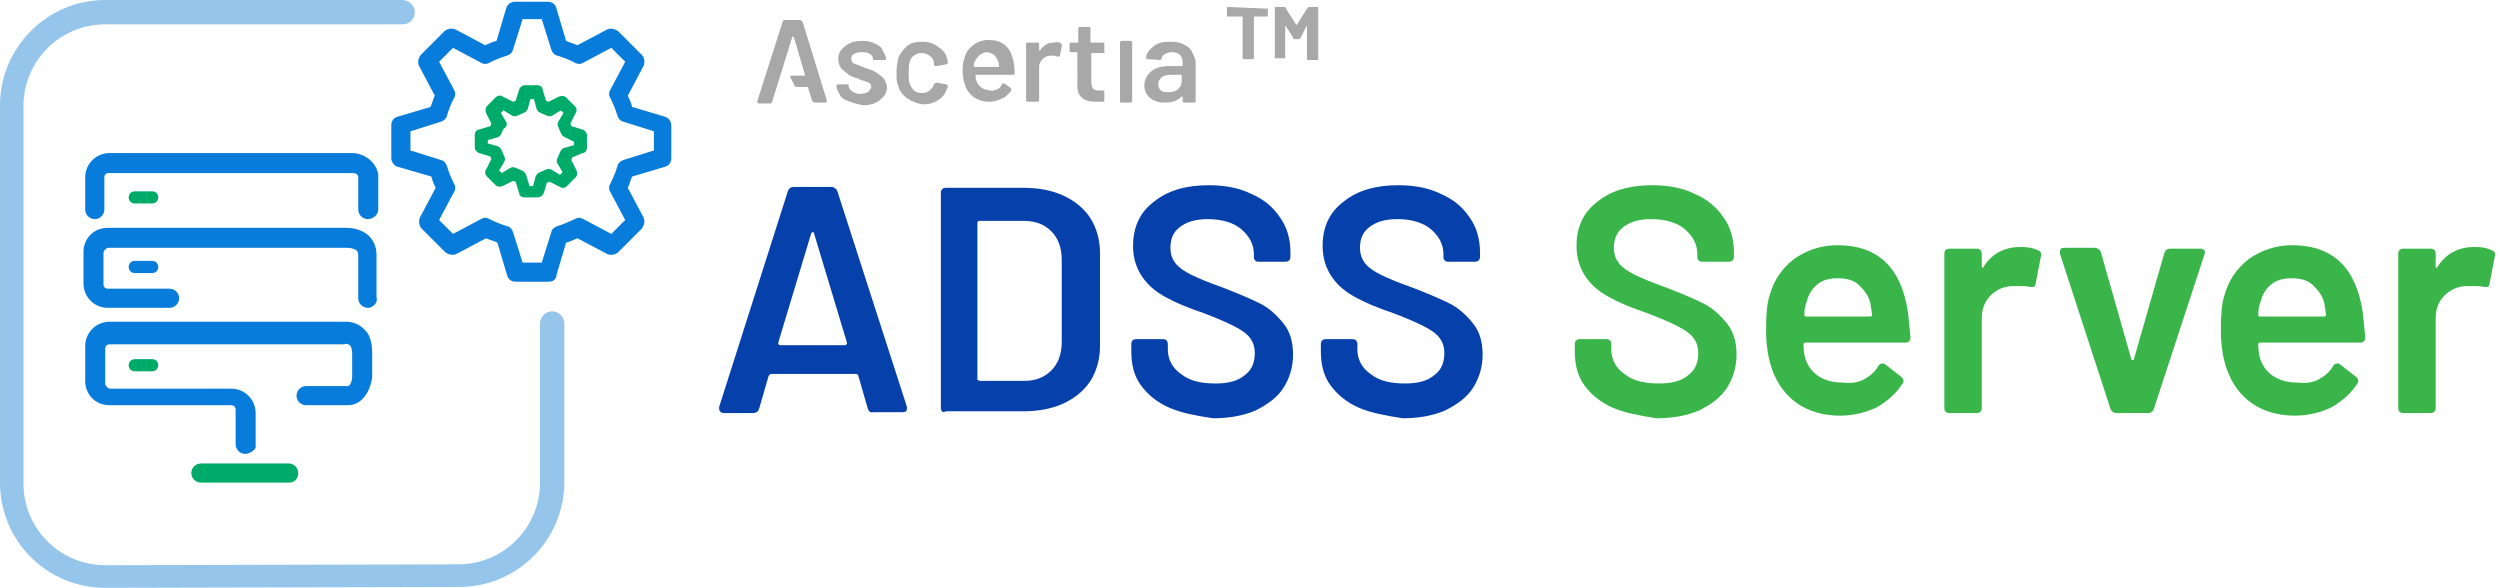
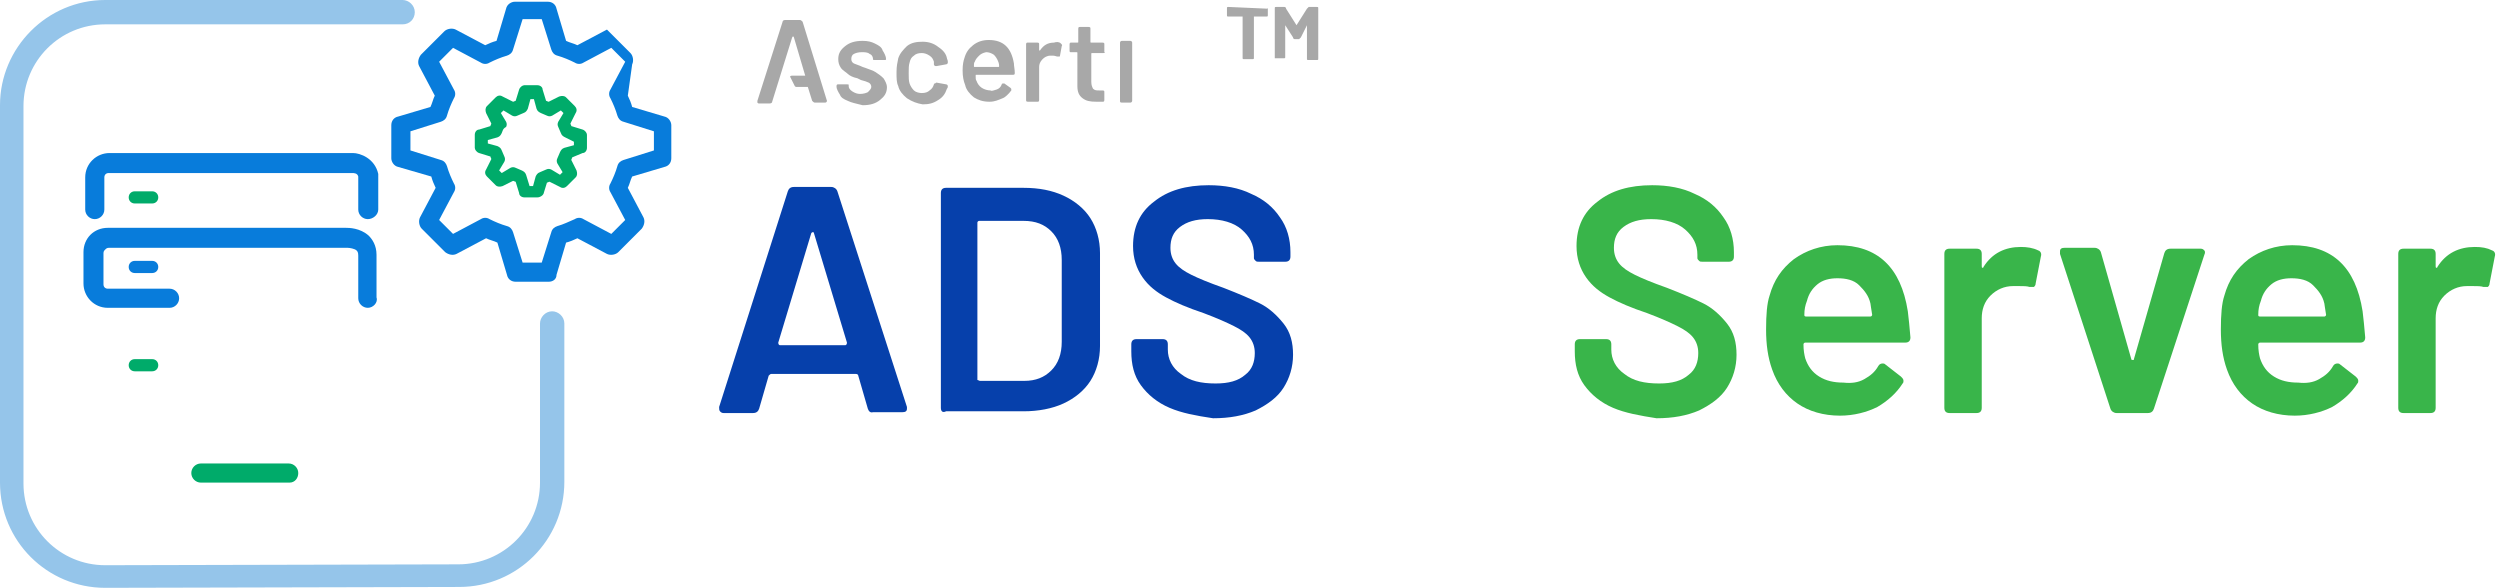
<svg xmlns="http://www.w3.org/2000/svg" version="1.1" id="Layer_1" x="0px" y="0px" viewBox="0 0 287.5 67.6" style="enable-background:new 0 0 287.5 67.6;" xml:space="preserve">
  <style type="text/css"> .st0{fill:#087CDB;} .st1{fill:#00AB6A;} .st2{fill:#95C5EA;} .st3{fill:#A8A8A8;} .st4{fill:#0640AB;} .st5{fill:#39B54A;} </style>
  <g>
-     <path class="st0" d="M28.2,52.2L28.2,52.2c-0.6,0-1.1-0.5-1.1-1.1v-4c0-0.3-0.2-0.5-0.5-0.5h-14c-0.8,0-1.5-0.3-2-0.8 s-0.8-1.2-0.8-2v-4c0-1.6,1.3-2.8,2.8-2.8h26.8c0.4,0,1.4-0.1,2.3,0.7c0.8,0.6,1.1,1.6,1.1,2.9v2.7v0.1c-0.2,1.5-1.1,3.2-2.8,3.2 l0,0h-4.8c-0.6,0-1.1-0.5-1.1-1.1s0.5-1.1,1.1-1.1l0,0H40c0.3,0,0.5-0.7,0.5-1v-2.6c0-0.6-0.1-1-0.3-1.1c-0.2-0.2-0.5-0.2-0.6-0.1 c-0.1,0-0.1,0-0.2,0H12.6c-0.3,0-0.5,0.2-0.5,0.5v4c0,0.2,0.1,0.3,0.2,0.4c0.1,0.1,0.2,0.2,0.4,0.2h13.9c1.6,0,2.8,1.3,2.8,2.8v4 C29.3,51.7,28.8,52.2,28.2,52.2z" />
    <path class="st0" d="M42.3,25.2c-0.6,0-1.1-0.5-1.1-1.1v-3.8c-0.1-0.4-0.5-0.4-0.7-0.4h-28c-0.3,0-0.5,0.2-0.5,0.5v3.7 c0,0.6-0.5,1.1-1.1,1.1l0,0c-0.6,0-1.1-0.5-1.1-1.1v-3.7c0-1.6,1.3-2.8,2.8-2.8h28l0,0c0.8,0,2.5,0.6,2.9,2.4c0,0.1,0,0.1,0,0.2 v3.9C43.5,24.7,42.9,25.2,42.3,25.2z" />
    <path class="st0" d="M42.3,35.4L42.3,35.4c-0.6,0-1.1-0.5-1.1-1.1v-4.9c0-0.4-0.1-0.5-0.2-0.6c-0.2-0.2-0.8-0.3-1-0.3l0,0H12.5l0,0 c-0.2,0-0.3,0.1-0.4,0.2s-0.2,0.2-0.2,0.4v3.6c0,0.3,0.2,0.5,0.5,0.5h7.1c0.6,0,1.1,0.5,1.1,1.1s-0.5,1.1-1.1,1.1l0,0h-7.1 c-1.6,0-2.8-1.3-2.8-2.8V29c0-0.8,0.3-1.5,0.8-2s1.2-0.8,2-0.8l0,0h27.4c0.3,0,1.6,0,2.6,0.9c0.4,0.4,0.9,1.1,0.9,2.2v4.9 C43.5,34.8,42.9,35.4,42.3,35.4z" />
    <path class="st1" d="M33.3,55.5L33.3,55.5H23.1c-0.6,0-1.1-0.5-1.1-1.1s0.5-1.1,1.1-1.1l0,0h10.1c0.6,0,1.1,0.5,1.1,1.1 S33.9,55.5,33.3,55.5z" />
    <path class="st1" d="M17.5,23.4L17.5,23.4h-2c-0.4,0-0.7-0.3-0.7-0.7c0-0.4,0.3-0.7,0.7-0.7l0,0h2c0.4,0,0.7,0.3,0.7,0.7 C18.2,23.1,17.9,23.4,17.5,23.4z" />
    <path class="st0" d="M17.5,31.4h-2c-0.4,0-0.7-0.3-0.7-0.7s0.3-0.7,0.7-0.7h2c0.4,0,0.7,0.3,0.7,0.7C18.2,31.1,17.9,31.4,17.5,31.4 z" />
    <path class="st1" d="M17.5,42.7L17.5,42.7h-2c-0.4,0-0.7-0.3-0.7-0.7s0.3-0.7,0.7-0.7l0,0h2c0.4,0,0.7,0.3,0.7,0.7 S17.9,42.7,17.5,42.7z" />
    <path class="st2" d="M12.1,67.6C5.4,67.6,0,62.2,0,55.5V12.1C0,5.5,5.4,0,12.1,0l0,0h34.2c0.7,0,1.4,0.6,1.4,1.4s-0.6,1.4-1.4,1.4 l0,0H12.1c-5.2,0-9.4,4.2-9.4,9.4v43.4c0,5.2,4.2,9.4,9.4,9.4l40.6-0.1c5.2,0,9.4-4.2,9.4-9.4V37.2c0-0.7,0.6-1.4,1.4-1.4l0,0 c0.7,0,1.4,0.6,1.4,1.4v18.2c0,6.7-5.4,12.1-12.1,12.1l0,0L12.1,67.6z" />
-     <path class="st0" d="M63.1,32.4L63.1,32.4h-3.8c-0.5,0-0.9-0.3-1-0.8l-1.1-3.7c-0.4-0.2-0.9-0.3-1.3-0.5l-3.4,1.8 c-0.4,0.2-0.9,0.1-1.3-0.2l-2.7-2.7c-0.3-0.3-0.4-0.9-0.2-1.3l1.8-3.4c-0.2-0.4-0.4-0.9-0.5-1.3l-3.8-1.1c-0.5-0.1-0.8-0.6-0.8-1 v-3.8c0-0.5,0.3-0.9,0.8-1l3.7-1.1c0.2-0.4,0.3-0.9,0.5-1.3l-1.8-3.4c-0.2-0.4-0.1-0.9,0.2-1.3l2.7-2.7c0.3-0.3,0.9-0.4,1.3-0.2 l3.4,1.8c0.4-0.2,0.9-0.4,1.3-0.5L58.2,1c0.1-0.5,0.6-0.8,1-0.8l0,0H63c0.5,0,0.9,0.3,1,0.8l1.1,3.7C65.5,4.9,66,5,66.4,5.2 l3.4-1.8c0.4-0.2,0.9-0.1,1.3,0.2l2.7,2.7c0.3,0.3,0.4,0.9,0.2,1.3L72.2,11c0.2,0.4,0.4,0.9,0.5,1.3l3.7,1.1c0.5,0.1,0.8,0.6,0.8,1 v3.8c0,0.5-0.3,0.9-0.8,1l-3.7,1.1c-0.2,0.4-0.3,0.9-0.5,1.3L74,25c0.2,0.4,0.1,0.9-0.2,1.3L71.1,29c-0.3,0.3-0.9,0.4-1.3,0.2 l-3.4-1.8c-0.4,0.2-0.9,0.4-1.3,0.5L64,31.6C64,32.1,63.6,32.4,63.1,32.4z M60.1,30.2h2.2l1.1-3.5c0.1-0.4,0.4-0.6,0.7-0.7 c0.7-0.2,1.3-0.5,2-0.8c0.3-0.2,0.7-0.2,1,0l3.2,1.7l1.6-1.6l-1.7-3.2c-0.2-0.3-0.2-0.7,0-1c0.3-0.6,0.6-1.3,0.8-2 c0.1-0.4,0.4-0.6,0.7-0.7l3.5-1.1v-2.2L71.7,14c-0.4-0.1-0.6-0.4-0.7-0.7c-0.2-0.7-0.5-1.4-0.8-2c-0.2-0.3-0.2-0.7,0-1l1.7-3.2 l-1.6-1.6l-3.2,1.7c-0.3,0.2-0.7,0.2-1,0c-0.6-0.3-1.3-0.6-2-0.8c-0.4-0.1-0.6-0.4-0.7-0.7l-1.1-3.5h-2.2L59,5.7 c-0.1,0.4-0.4,0.6-0.7,0.7c-0.7,0.2-1.4,0.5-2,0.8c-0.3,0.2-0.7,0.2-1,0l-3.2-1.7l-1.6,1.6l1.7,3.2c0.2,0.3,0.2,0.7,0,1 c-0.3,0.6-0.6,1.3-0.8,2c-0.1,0.4-0.4,0.6-0.7,0.7l-3.5,1.1v2.2l3.5,1.1c0.4,0.1,0.6,0.4,0.7,0.7c0.2,0.7,0.5,1.4,0.8,2 c0.2,0.3,0.2,0.7,0,1l-1.7,3.2l1.6,1.6l3.2-1.7c0.3-0.2,0.7-0.2,1,0c0.6,0.3,1.3,0.6,2,0.8c0.4,0.1,0.6,0.4,0.7,0.7L60.1,30.2z" />
+     <path class="st0" d="M63.1,32.4L63.1,32.4h-3.8c-0.5,0-0.9-0.3-1-0.8l-1.1-3.7c-0.4-0.2-0.9-0.3-1.3-0.5l-3.4,1.8 c-0.4,0.2-0.9,0.1-1.3-0.2l-2.7-2.7c-0.3-0.3-0.4-0.9-0.2-1.3l1.8-3.4c-0.2-0.4-0.4-0.9-0.5-1.3l-3.8-1.1c-0.5-0.1-0.8-0.6-0.8-1 v-3.8c0-0.5,0.3-0.9,0.8-1l3.7-1.1c0.2-0.4,0.3-0.9,0.5-1.3l-1.8-3.4c-0.2-0.4-0.1-0.9,0.2-1.3l2.7-2.7c0.3-0.3,0.9-0.4,1.3-0.2 l3.4,1.8c0.4-0.2,0.9-0.4,1.3-0.5L58.2,1c0.1-0.5,0.6-0.8,1-0.8l0,0H63c0.5,0,0.9,0.3,1,0.8l1.1,3.7C65.5,4.9,66,5,66.4,5.2 l3.4-1.8l2.7,2.7c0.3,0.3,0.4,0.9,0.2,1.3L72.2,11c0.2,0.4,0.4,0.9,0.5,1.3l3.7,1.1c0.5,0.1,0.8,0.6,0.8,1 v3.8c0,0.5-0.3,0.9-0.8,1l-3.7,1.1c-0.2,0.4-0.3,0.9-0.5,1.3L74,25c0.2,0.4,0.1,0.9-0.2,1.3L71.1,29c-0.3,0.3-0.9,0.4-1.3,0.2 l-3.4-1.8c-0.4,0.2-0.9,0.4-1.3,0.5L64,31.6C64,32.1,63.6,32.4,63.1,32.4z M60.1,30.2h2.2l1.1-3.5c0.1-0.4,0.4-0.6,0.7-0.7 c0.7-0.2,1.3-0.5,2-0.8c0.3-0.2,0.7-0.2,1,0l3.2,1.7l1.6-1.6l-1.7-3.2c-0.2-0.3-0.2-0.7,0-1c0.3-0.6,0.6-1.3,0.8-2 c0.1-0.4,0.4-0.6,0.7-0.7l3.5-1.1v-2.2L71.7,14c-0.4-0.1-0.6-0.4-0.7-0.7c-0.2-0.7-0.5-1.4-0.8-2c-0.2-0.3-0.2-0.7,0-1l1.7-3.2 l-1.6-1.6l-3.2,1.7c-0.3,0.2-0.7,0.2-1,0c-0.6-0.3-1.3-0.6-2-0.8c-0.4-0.1-0.6-0.4-0.7-0.7l-1.1-3.5h-2.2L59,5.7 c-0.1,0.4-0.4,0.6-0.7,0.7c-0.7,0.2-1.4,0.5-2,0.8c-0.3,0.2-0.7,0.2-1,0l-3.2-1.7l-1.6,1.6l1.7,3.2c0.2,0.3,0.2,0.7,0,1 c-0.3,0.6-0.6,1.3-0.8,2c-0.1,0.4-0.4,0.6-0.7,0.7l-3.5,1.1v2.2l3.5,1.1c0.4,0.1,0.6,0.4,0.7,0.7c0.2,0.7,0.5,1.4,0.8,2 c0.2,0.3,0.2,0.7,0,1l-1.7,3.2l1.6,1.6l3.2-1.7c0.3-0.2,0.7-0.2,1,0c0.6,0.3,1.3,0.6,2,0.8c0.4,0.1,0.6,0.4,0.7,0.7L60.1,30.2z" />
    <path class="st1" d="M61.8,22.7h-1.5c-0.3,0-0.6-0.2-0.6-0.5l-0.4-1.3c-0.1,0-0.2-0.1-0.3-0.1l-1.2,0.6c-0.3,0.1-0.6,0.1-0.8-0.1 l-1-1c-0.2-0.2-0.3-0.5-0.1-0.8l0.6-1.2c0-0.1-0.1-0.2-0.1-0.3l-1.3-0.4c-0.3-0.1-0.5-0.4-0.5-0.6v-1.5c0-0.3,0.2-0.6,0.5-0.6 l1.3-0.4c0-0.1,0.1-0.2,0.1-0.3L55.9,13c-0.1-0.3-0.1-0.6,0.1-0.8l1-1c0.2-0.2,0.5-0.3,0.8-0.1l1.2,0.6c0.1,0,0.2-0.1,0.3-0.1 l0.4-1.3c0.1-0.3,0.4-0.5,0.6-0.5h1.5c0.3,0,0.6,0.2,0.6,0.5l0.4,1.3c0.1,0,0.2,0.1,0.3,0.1l1.2-0.6c0.3-0.1,0.6-0.1,0.8,0.1l1,1 c0.2,0.2,0.3,0.5,0.1,0.8l-0.6,1.2c0,0.1,0.1,0.2,0.1,0.3l1.3,0.4c0.3,0.1,0.5,0.4,0.5,0.6V17c0,0.3-0.2,0.6-0.5,0.6l-1.2,0.5 c0,0.1-0.1,0.2-0.1,0.3l0.6,1.2c0.1,0.3,0.1,0.6-0.1,0.8l-1,1c-0.2,0.2-0.5,0.3-0.8,0.1l-1.2-0.6c-0.1,0-0.2,0.1-0.3,0.1l-0.4,1.3 C62.4,22.5,62.1,22.7,61.8,22.7z M60.9,21.4h0.4l0.3-1.1c0.1-0.2,0.2-0.4,0.5-0.5c0.2-0.1,0.5-0.2,0.7-0.3c0.2-0.1,0.4-0.1,0.6,0 l1,0.6l0.3-0.3l-0.6-1c-0.1-0.2-0.1-0.4,0-0.6s0.2-0.5,0.3-0.7c0.1-0.2,0.2-0.4,0.5-0.5l1.1-0.3v-0.4l-1-0.5 c-0.2-0.1-0.4-0.2-0.5-0.5c-0.1-0.2-0.2-0.5-0.3-0.7c-0.1-0.2-0.1-0.4,0-0.6l0.6-1l-0.3-0.3l-1,0.6c-0.2,0.1-0.4,0.1-0.6,0 s-0.5-0.2-0.7-0.3s-0.4-0.2-0.5-0.5l-0.3-1.1H61l-0.3,1.1c-0.1,0.2-0.2,0.4-0.5,0.5c-0.2,0.1-0.5,0.2-0.7,0.3s-0.4,0.1-0.6,0 l-1-0.6L57.6,13l0.6,1c0.1,0.2,0.1,0.4,0,0.6c-0.4,0.2-0.4,0.5-0.5,0.7c-0.1,0.2-0.2,0.4-0.5,0.5l-1.1,0.3v0.4l1.1,0.3 c0.2,0.1,0.4,0.2,0.5,0.5c0.1,0.2,0.2,0.5,0.3,0.7s0.1,0.4,0,0.6l-0.6,1l0.3,0.3l1-0.6c0.2-0.1,0.4-0.1,0.6,0s0.5,0.2,0.7,0.3 c0.2,0.1,0.4,0.2,0.5,0.5L60.9,21.4z" />
  </g>
  <g>
    <g>
      <g>
        <g>
          <path class="st3" d="M97.5,11.6c-0.5-0.2-0.8-0.4-0.9-0.7c-0.2-0.3-0.4-0.7-0.4-0.9V9.9c0-0.2,0.1-0.2,0.2-0.2h1 c0.2,0,0.2,0,0.2,0.1v0.1c0,0.2,0.1,0.4,0.4,0.6c0.3,0.2,0.6,0.3,0.9,0.3c0.4,0,0.7-0.1,0.9-0.2c0.2-0.2,0.4-0.4,0.4-0.6 c0-0.2-0.1-0.4-0.3-0.5c-0.2-0.1-0.5-0.2-0.9-0.3L98.6,9c-0.5-0.1-0.9-0.3-1.1-0.5s-0.6-0.4-0.8-0.7s-0.3-0.6-0.3-1 c0-0.7,0.3-1.1,0.8-1.5c0.5-0.4,1.1-0.6,2-0.6c0.6,0,1,0.1,1.4,0.3c0.4,0.2,0.8,0.4,0.9,0.8c0.2,0.3,0.4,0.7,0.4,1 c0,0,0,0.1-0.1,0.1c0,0-0.1,0-0.2,0h-1c-0.2,0-0.2,0-0.2-0.1v0c0-0.2-0.1-0.5-0.4-0.6c-0.2-0.2-0.6-0.2-0.9-0.2 c-0.4,0-0.7,0.1-0.9,0.2s-0.3,0.3-0.3,0.6c0,0.2,0.1,0.4,0.3,0.5s0.6,0.2,1,0.4l0.3,0.1c0.5,0.2,0.9,0.3,1.2,0.5 c0.3,0.2,0.6,0.4,0.9,0.7c0.2,0.3,0.4,0.7,0.4,1c0,0.7-0.3,1.1-0.8,1.5c-0.5,0.4-1.1,0.6-2,0.6C98.4,11.9,97.9,11.8,97.5,11.6z" />
          <path class="st3" d="M104.3,11.3c-0.5-0.4-0.9-0.9-1-1.4c-0.2-0.4-0.2-0.9-0.2-1.6c0-0.7,0.1-1.1,0.2-1.6c0.2-0.6,0.6-1,1-1.4 c0.5-0.4,1.1-0.5,1.8-0.5c0.7,0,1.3,0.2,1.8,0.6c0.6,0.4,0.9,0.8,1,1.3c0,0.1,0.1,0.2,0.1,0.4v0.1c0,0.1-0.1,0.2-0.2,0.2 l-1.1,0.2h-0.1c-0.1,0-0.2-0.1-0.2-0.2V7.1c-0.1-0.3-0.2-0.5-0.5-0.7s-0.6-0.3-0.9-0.3c-0.4,0-0.7,0.1-0.9,0.3 c-0.3,0.2-0.4,0.4-0.5,0.8c-0.1,0.3-0.1,0.7-0.1,1.2c0,0.5,0,0.9,0.1,1.2c0.1,0.3,0.3,0.6,0.5,0.8s0.6,0.3,0.9,0.3 c0.4,0,0.7-0.1,0.9-0.3c0.3-0.2,0.4-0.4,0.5-0.7V9.7c0,0,0-0.1,0.1-0.1s0.1-0.1,0.2-0.1l1.1,0.2c0.1,0,0.2,0.1,0.2,0.2 c0,0.1,0,0.2-0.1,0.3c-0.2,0.6-0.5,1-1,1.3c-0.6,0.4-1.1,0.5-1.8,0.5C105.5,11.9,104.9,11.7,104.3,11.3z" />
          <path class="st3" d="M114.6,10.3c0.3-0.1,0.5-0.3,0.6-0.6c0-0.1,0.1-0.1,0.2-0.1h0.1l0.7,0.5c0.1,0.1,0.1,0.1,0.1,0.2v0.1 c-0.3,0.4-0.7,0.8-1,0.9c-0.5,0.2-0.9,0.4-1.5,0.4c-0.8,0-1.3-0.2-1.8-0.5c-0.5-0.4-0.9-0.9-1-1.4c-0.2-0.5-0.3-1-0.3-1.7 s0.1-1.1,0.2-1.4c0.2-0.7,0.5-1.1,1-1.5c0.5-0.4,1.1-0.6,1.8-0.6c1.7,0,2.6,0.9,2.9,2.7c0,0.3,0.1,0.7,0.1,1.1 c0,0.2-0.1,0.2-0.2,0.2h-4.2c-0.1,0-0.1,0-0.1,0.1c0,0.3,0,0.5,0.1,0.6c0.1,0.3,0.3,0.6,0.6,0.8s0.7,0.3,1,0.3 C114,10.5,114.3,10.4,114.6,10.3z M112.6,6.4c-0.2,0.2-0.4,0.4-0.5,0.7C112,7.2,112,7.4,112,7.6c0,0.1,0,0.1,0.1,0.1h2.7 c0.1,0,0.1,0,0.1-0.1c0-0.3-0.1-0.5-0.1-0.5c-0.1-0.3-0.3-0.6-0.5-0.8c-0.3-0.2-0.6-0.3-0.9-0.3C113,6.1,112.8,6.2,112.6,6.4z" />
          <path class="st3" d="M122,5c0.1,0.1,0.2,0.2,0.1,0.3l-0.2,1.1c0,0.1,0,0.1-0.1,0.1c0,0-0.1,0-0.2,0c-0.1,0-0.3-0.1-0.5-0.1 c-0.1,0-0.2,0-0.3,0c-0.4,0-0.7,0.2-0.9,0.4c-0.3,0.3-0.4,0.6-0.4,0.9v3.8c0,0.2-0.1,0.2-0.2,0.2h-1.1c-0.2,0-0.2-0.1-0.2-0.2 V5.1c0-0.2,0.1-0.2,0.2-0.2h1.1c0.2,0,0.2,0.1,0.2,0.2v0.6v0.1c0,0,0,0,0.1,0c0.4-0.6,0.9-0.9,1.6-0.9 C121.5,4.8,121.8,4.8,122,5z" />
          <path class="st3" d="M126.9,6.1h-1.3c-0.1,0-0.1,0-0.1,0.1v3.2c0,0.4,0.1,0.6,0.2,0.8c0.2,0.2,0.4,0.2,0.7,0.2h0.4 c0.2,0,0.2,0.1,0.2,0.2v0.9c0,0.2-0.1,0.2-0.2,0.2h-0.7c-0.8,0-1.2-0.1-1.6-0.4c-0.4-0.3-0.6-0.7-0.6-1.4V6.1 c0-0.1,0-0.1-0.1-0.1h-0.7C123,6,123,5.9,123,5.8V5.1c0-0.2,0.1-0.2,0.2-0.2h0.7c0.1,0,0.1,0,0.1-0.1V3.3c0-0.2,0.1-0.2,0.2-0.2 h1c0.2,0,0.2,0.1,0.2,0.2v1.5c0,0.1,0,0.1,0.1,0.1h1.3c0.2,0,0.2,0.1,0.2,0.2v0.9C127.1,6,127.1,6.1,126.9,6.1z" />
          <path class="st3" d="M128.8,11.6V4.9c0-0.1,0.1-0.2,0.2-0.2h1c0.1,0,0.2,0.1,0.2,0.2v6.7c0,0.1-0.1,0.2-0.2,0.2h-1 C128.8,11.8,128.8,11.7,128.8,11.6z" />
-           <path class="st3" d="M136.1,5.1c0.5,0.2,0.8,0.5,1,0.9c0.2,0.4,0.4,0.8,0.4,1.1v4.5c0,0.2-0.1,0.2-0.2,0.2h-1.1 c-0.2,0-0.2-0.1-0.2-0.2v-0.4v-0.1c0,0,0,0-0.1,0c-0.5,0.5-1.1,0.7-2,0.7c-0.7,0-1.2-0.2-1.6-0.5c-0.5-0.4-0.7-0.9-0.7-1.5 s0.3-1.2,0.8-1.6c0.5-0.4,1.1-0.6,2.1-0.6h1.4c0.1,0,0.1,0,0.1-0.1V7.2c0-0.4-0.1-0.7-0.3-0.9c-0.2-0.2-0.6-0.3-0.9-0.3 c-0.3,0-0.6,0.1-0.8,0.2s-0.4,0.3-0.4,0.5c0,0.1-0.1,0.2-0.3,0.2L132,6.8c-0.1,0-0.1,0-0.2-0.1c0,0-0.1-0.1,0-0.1 c0.1-0.6,0.4-0.9,0.9-1.3c0.5-0.4,1.1-0.5,1.9-0.5C135.3,4.8,135.7,4.9,136.1,5.1z M135.4,10.3c0.3-0.2,0.5-0.6,0.5-0.9V8.7 c0-0.1,0-0.1-0.1-0.1h-1.1c-0.5,0-0.9,0.1-1.1,0.3c-0.3,0.2-0.4,0.5-0.4,0.8c0,0.3,0.1,0.5,0.3,0.7s0.5,0.2,0.9,0.2 C134.8,10.6,135.2,10.5,135.4,10.3z" />
        </g>
        <path class="st3" d="M95.1,11.6c0,0.1-0.1,0.2-0.2,0.2h-1.2c-0.1,0-0.2-0.1-0.3-0.2L92.9,10h-1.3c-0.1,0-0.1,0-0.2-0.1l-0.5-1 c-0.1-0.1,0-0.2,0.2-0.2h1.5l-1.3-4.4c0,0,0-0.1-0.1-0.1c-0.1,0,0,0-0.1,0.1l-2.3,7.4c0,0.1-0.1,0.2-0.3,0.2h-1.2 c-0.1,0-0.1,0-0.2-0.1c0,0,0-0.1,0-0.2l2.9-9.1c0-0.1,0.1-0.2,0.3-0.2H92c0.1,0,0.2,0.1,0.3,0.2L95.1,11.6 C95,11.5,95.1,11.5,95.1,11.6z" />
      </g>
      <g>
        <g>
          <g>
            <path class="st3" d="M145.8,1v0.7c0,0.2,0,0.2-0.2,0.2h-1.4l0,0v4.7c0,0.2,0,0.2-0.2,0.2h-0.9c-0.2,0-0.2,0-0.2-0.2V1.9l0,0 h-1.6c-0.2,0-0.2,0-0.2-0.2V1c0-0.2,0-0.2,0.2-0.2L145.8,1C145.6,0.9,145.8,0.9,145.8,1z" />
            <path class="st3" d="M146.6,6.7V1c0-0.2,0-0.2,0.2-0.2h0.9c0,0,0.2,0,0.2,0.2l1.2,1.9l0,0l0,0l1.2-1.9l0.2-0.2h0.9 c0.2,0,0.2,0,0.2,0.2v5.7c0,0.2,0,0.2-0.2,0.2h-0.9c-0.2,0-0.2,0-0.2-0.2V2.9l0,0l0,0l-0.7,1.4l-0.2,0.2h-0.5 c0,0-0.2,0-0.2-0.2l-0.9-1.4l0,0l0,0v3.6c0,0.2,0,0.2-0.2,0.2L146.6,6.7L146.6,6.7z" />
          </g>
        </g>
      </g>
    </g>
  </g>
  <g>
    <path class="st4" d="M99.8,47l-1.1-3.8c0-0.1-0.1-0.2-0.3-0.2h-9.7c-0.1,0-0.2,0.1-0.3,0.2L87.3,47c-0.1,0.3-0.3,0.5-0.7,0.5h-3.4 c-0.2,0-0.3-0.1-0.4-0.2c-0.1-0.1-0.1-0.3-0.1-0.5l7.9-24.8c0.1-0.3,0.3-0.5,0.7-0.5h4.3c0.3,0,0.6,0.2,0.7,0.5l8,24.8 c0,0,0,0.1,0,0.2c0,0.3-0.2,0.4-0.5,0.4h-3.4C100.1,47.5,99.9,47.3,99.8,47z M89.7,39.7h7.5c0.1,0,0.2-0.1,0.2-0.3l-3.8-12.6 c0-0.1-0.1-0.1-0.1-0.1c-0.1,0-0.1,0-0.2,0.1l-3.8,12.6C89.5,39.6,89.6,39.7,89.7,39.7z" />
    <path class="st4" d="M108.2,46.9V22.2c0-0.4,0.2-0.6,0.6-0.6h8.9c1.8,0,3.3,0.3,4.6,0.9s2.4,1.5,3.1,2.6c0.7,1.1,1.1,2.5,1.1,4 v10.7c0,1.5-0.4,2.9-1.1,4c-0.7,1.1-1.8,2-3.1,2.6s-2.9,0.9-4.6,0.9h-8.9C108.4,47.5,108.2,47.3,108.2,46.9z M112.7,43.8h5.1 c1.3,0,2.3-0.4,3.1-1.2c0.8-0.8,1.2-1.9,1.2-3.3v-9.4c0-1.4-0.4-2.5-1.2-3.3c-0.8-0.8-1.8-1.2-3.2-1.2h-5.1c-0.1,0-0.2,0.1-0.2,0.2 v18.1C112.5,43.7,112.6,43.8,112.7,43.8z" />
    <path class="st4" d="M134.5,46.9c-1.4-0.6-2.5-1.5-3.3-2.6s-1.1-2.4-1.1-3.9v-0.8c0-0.4,0.2-0.6,0.6-0.6h3c0.4,0,0.6,0.2,0.6,0.6 v0.6c0,1.1,0.5,2.1,1.5,2.8c1,0.8,2.3,1.1,4,1.1c1.5,0,2.6-0.3,3.4-1c0.8-0.6,1.1-1.5,1.1-2.5c0-0.7-0.2-1.3-0.6-1.8 c-0.4-0.5-1-0.9-1.8-1.3c-0.8-0.4-1.9-0.9-3.5-1.5c-1.8-0.6-3.2-1.2-4.3-1.8c-1.1-0.6-2-1.3-2.7-2.3s-1.1-2.2-1.1-3.6 c0-2.2,0.8-3.9,2.4-5.1c1.6-1.3,3.7-1.9,6.3-1.9c1.8,0,3.5,0.3,4.9,1c1.4,0.6,2.5,1.5,3.3,2.7c0.8,1.1,1.2,2.5,1.2,4v0.5 c0,0.4-0.2,0.6-0.6,0.6h-3c-0.2,0-0.3,0-0.4-0.1c-0.1-0.1-0.2-0.2-0.2-0.3v-0.4c0-1.2-0.5-2.1-1.4-2.9c-0.9-0.8-2.3-1.2-3.9-1.2 c-1.4,0-2.4,0.3-3.2,0.9c-0.8,0.6-1.1,1.4-1.1,2.4c0,0.7,0.2,1.3,0.6,1.8c0.4,0.5,1,0.9,1.8,1.3c0.8,0.4,2,0.9,3.7,1.5 c1.8,0.7,3.2,1.3,4.2,1.8c1,0.5,1.9,1.3,2.7,2.3c0.8,1,1.1,2.2,1.1,3.6c0,1.4-0.4,2.7-1.1,3.8s-1.8,1.9-3.2,2.6 c-1.4,0.6-3,0.9-4.9,0.9C137.5,47.8,135.9,47.5,134.5,46.9z" />
-     <path class="st4" d="M156.3,46.9c-1.4-0.6-2.5-1.5-3.3-2.6s-1.1-2.4-1.1-3.9v-0.8c0-0.4,0.2-0.6,0.6-0.6h3c0.4,0,0.6,0.2,0.6,0.6 v0.6c0,1.1,0.5,2.1,1.5,2.8c1,0.8,2.3,1.1,4,1.1c1.5,0,2.6-0.3,3.4-1c0.8-0.6,1.1-1.5,1.1-2.5c0-0.7-0.2-1.3-0.6-1.8 c-0.4-0.5-1-0.9-1.8-1.3c-0.8-0.4-1.9-0.9-3.5-1.5c-1.8-0.6-3.2-1.2-4.3-1.8c-1.1-0.6-2-1.3-2.7-2.3s-1.1-2.2-1.1-3.6 c0-2.2,0.8-3.9,2.4-5.1c1.6-1.3,3.7-1.9,6.3-1.9c1.8,0,3.5,0.3,4.9,1c1.4,0.6,2.5,1.5,3.3,2.7c0.8,1.1,1.2,2.5,1.2,4v0.5 c0,0.4-0.2,0.6-0.6,0.6h-3c-0.2,0-0.3,0-0.4-0.1c-0.1-0.1-0.2-0.2-0.2-0.3v-0.4c0-1.2-0.5-2.1-1.4-2.9c-0.9-0.8-2.3-1.2-3.9-1.2 c-1.4,0-2.4,0.3-3.2,0.9c-0.8,0.6-1.1,1.4-1.1,2.4c0,0.7,0.2,1.3,0.6,1.8c0.4,0.5,1,0.9,1.8,1.3c0.8,0.4,2,0.9,3.7,1.5 c1.8,0.7,3.2,1.3,4.2,1.8c1,0.5,1.9,1.3,2.7,2.3c0.8,1,1.1,2.2,1.1,3.6c0,1.4-0.4,2.7-1.1,3.8s-1.8,1.9-3.2,2.6 c-1.4,0.6-3,0.9-4.9,0.9C159.4,47.8,157.7,47.5,156.3,46.9z" />
    <path class="st5" d="M185.5,46.9c-1.4-0.6-2.5-1.5-3.3-2.6s-1.1-2.4-1.1-3.9v-0.8c0-0.4,0.2-0.6,0.6-0.6h3c0.4,0,0.6,0.2,0.6,0.6 v0.6c0,1.1,0.5,2.1,1.5,2.8c1,0.8,2.3,1.1,4,1.1c1.5,0,2.6-0.3,3.4-1c0.8-0.6,1.1-1.5,1.1-2.5c0-0.7-0.2-1.3-0.6-1.8 c-0.4-0.5-1-0.9-1.8-1.3c-0.8-0.4-1.9-0.9-3.5-1.5c-1.8-0.6-3.2-1.2-4.3-1.8c-1.1-0.6-2-1.3-2.7-2.3s-1.1-2.2-1.1-3.6 c0-2.2,0.8-3.9,2.4-5.1c1.6-1.3,3.7-1.9,6.3-1.9c1.8,0,3.5,0.3,4.9,1c1.4,0.6,2.5,1.5,3.3,2.7c0.8,1.1,1.2,2.5,1.2,4v0.5 c0,0.4-0.2,0.6-0.6,0.6h-3c-0.2,0-0.3,0-0.4-0.1c-0.1-0.1-0.2-0.2-0.2-0.3v-0.4c0-1.2-0.5-2.1-1.4-2.9c-0.9-0.8-2.3-1.2-3.9-1.2 c-1.4,0-2.4,0.3-3.2,0.9c-0.8,0.6-1.1,1.4-1.1,2.4c0,0.7,0.2,1.3,0.6,1.8c0.4,0.5,1,0.9,1.8,1.3c0.8,0.4,2,0.9,3.7,1.5 c1.8,0.7,3.2,1.3,4.2,1.8c1,0.5,1.9,1.3,2.7,2.3c0.8,1,1.1,2.2,1.1,3.6c0,1.4-0.4,2.7-1.1,3.8s-1.8,1.9-3.2,2.6 c-1.4,0.6-3,0.9-4.9,0.9C188.6,47.8,186.9,47.5,185.5,46.9z" />
    <path class="st5" d="M214.4,43.6c0.7-0.4,1.2-0.8,1.6-1.5c0.1-0.2,0.3-0.3,0.5-0.3c0.1,0,0.2,0,0.3,0.1l1.8,1.4 c0.2,0.2,0.3,0.3,0.3,0.5c0,0.1,0,0.2-0.1,0.3c-0.7,1.1-1.7,2-2.9,2.7c-1.2,0.6-2.7,1-4.3,1c-1.9,0-3.6-0.5-4.9-1.4 c-1.3-0.9-2.3-2.2-2.9-3.9c-0.5-1.4-0.7-2.9-0.7-4.6s0.1-3,0.4-3.9c0.5-1.8,1.4-3.1,2.8-4.2c1.4-1,3.1-1.6,5-1.6 c4.6,0,7.3,2.5,8.1,7.6c0.1,0.8,0.2,1.8,0.3,3c0,0.4-0.2,0.6-0.6,0.6h-11.5c-0.1,0-0.2,0.1-0.2,0.2c0,0.7,0.1,1.2,0.2,1.6 c0.3,0.9,0.8,1.6,1.6,2.1c0.8,0.5,1.7,0.7,2.8,0.7C212.9,44.1,213.7,44,214.4,43.6z M209,32.7c-0.6,0.5-1,1.1-1.2,1.9 c-0.2,0.5-0.3,1-0.3,1.6c0,0.1,0,0.2,0.2,0.2h7.4c0.1,0,0.2-0.1,0.2-0.2c-0.1-0.7-0.2-1.2-0.2-1.3c-0.2-0.9-0.7-1.5-1.3-2.1 s-1.5-0.8-2.5-0.8C210.4,32,209.6,32.2,209,32.7z" />
    <path class="st5" d="M234.4,28.8c0.3,0.1,0.4,0.4,0.3,0.7l-0.6,3.1c0,0.2-0.1,0.3-0.2,0.4c-0.1,0-0.3,0-0.5,0 c-0.3-0.1-0.7-0.1-1.2-0.1c-0.3,0-0.5,0-0.7,0c-1,0-1.9,0.4-2.6,1.1c-0.7,0.7-1,1.6-1,2.6v10.3c0,0.4-0.2,0.6-0.6,0.6h-3.1 c-0.4,0-0.6-0.2-0.6-0.6V29.2c0-0.4,0.2-0.6,0.6-0.6h3.1c0.4,0,0.6,0.2,0.6,0.6v1.4c0,0.1,0,0.2,0.1,0.2c0,0,0.1,0,0.1-0.1 c1-1.6,2.5-2.3,4.3-2.3C233.1,28.4,233.8,28.5,234.4,28.8z" />
    <path class="st5" d="M242.7,47l-5.8-17.8c0-0.1,0-0.2,0-0.3c0-0.3,0.2-0.4,0.5-0.4h3.5c0.3,0,0.6,0.2,0.7,0.5l3.5,12.3 c0,0.1,0.1,0.1,0.2,0.1c0.1,0,0.1,0,0.1-0.1l3.5-12.2c0.1-0.3,0.3-0.5,0.7-0.5l3.5,0c0.2,0,0.3,0.1,0.4,0.2c0.1,0.1,0.1,0.3,0,0.5 L247.7,47c-0.1,0.3-0.3,0.5-0.7,0.5h-3.6C243.1,47.5,242.8,47.3,242.7,47z" />
    <path class="st5" d="M266.7,43.6c0.7-0.4,1.2-0.8,1.6-1.5c0.1-0.2,0.3-0.3,0.5-0.3c0.1,0,0.2,0,0.3,0.1l1.8,1.4 c0.2,0.2,0.3,0.3,0.3,0.5c0,0.1,0,0.2-0.1,0.3c-0.7,1.1-1.7,2-2.9,2.7c-1.2,0.6-2.7,1-4.3,1c-1.9,0-3.6-0.5-4.9-1.4 c-1.3-0.9-2.3-2.2-2.9-3.9c-0.5-1.4-0.7-2.9-0.7-4.6s0.1-3,0.4-3.9c0.5-1.8,1.4-3.1,2.8-4.2c1.4-1,3.1-1.6,5-1.6 c4.6,0,7.3,2.5,8.1,7.6c0.1,0.8,0.2,1.8,0.3,3c0,0.4-0.2,0.6-0.6,0.6h-11.5c-0.1,0-0.2,0.1-0.2,0.2c0,0.7,0.1,1.2,0.2,1.6 c0.3,0.9,0.8,1.6,1.6,2.1c0.8,0.5,1.7,0.7,2.8,0.7C265.2,44.1,266,44,266.7,43.6z M261.2,32.7c-0.6,0.5-1,1.1-1.2,1.9 c-0.2,0.5-0.3,1-0.3,1.6c0,0.1,0,0.2,0.2,0.2h7.4c0.1,0,0.2-0.1,0.2-0.2c-0.1-0.7-0.2-1.2-0.2-1.3c-0.2-0.9-0.7-1.5-1.3-2.1 s-1.5-0.8-2.5-0.8C262.6,32,261.8,32.2,261.2,32.7z" />
    <path class="st5" d="M286.6,28.8c0.3,0.1,0.4,0.4,0.3,0.7l-0.6,3.1c0,0.2-0.1,0.3-0.2,0.4c-0.1,0-0.3,0-0.5,0 c-0.3-0.1-0.7-0.1-1.2-0.1c-0.3,0-0.5,0-0.7,0c-1,0-1.9,0.4-2.6,1.1c-0.7,0.7-1,1.6-1,2.6v10.3c0,0.4-0.2,0.6-0.6,0.6h-3.1 c-0.4,0-0.6-0.2-0.6-0.6V29.2c0-0.4,0.2-0.6,0.6-0.6h3.1c0.4,0,0.6,0.2,0.6,0.6v1.4c0,0.1,0,0.2,0.1,0.2c0,0,0.1,0,0.1-0.1 c1-1.6,2.5-2.3,4.3-2.3C285.4,28.4,286,28.5,286.6,28.8z" />
  </g>
  <image style="display:none;overflow:visible;opacity:0.67;" width="708" height="189" transform="matrix(0.423 0 0 0.423 -6.77 -5.643)"> </image>
</svg>